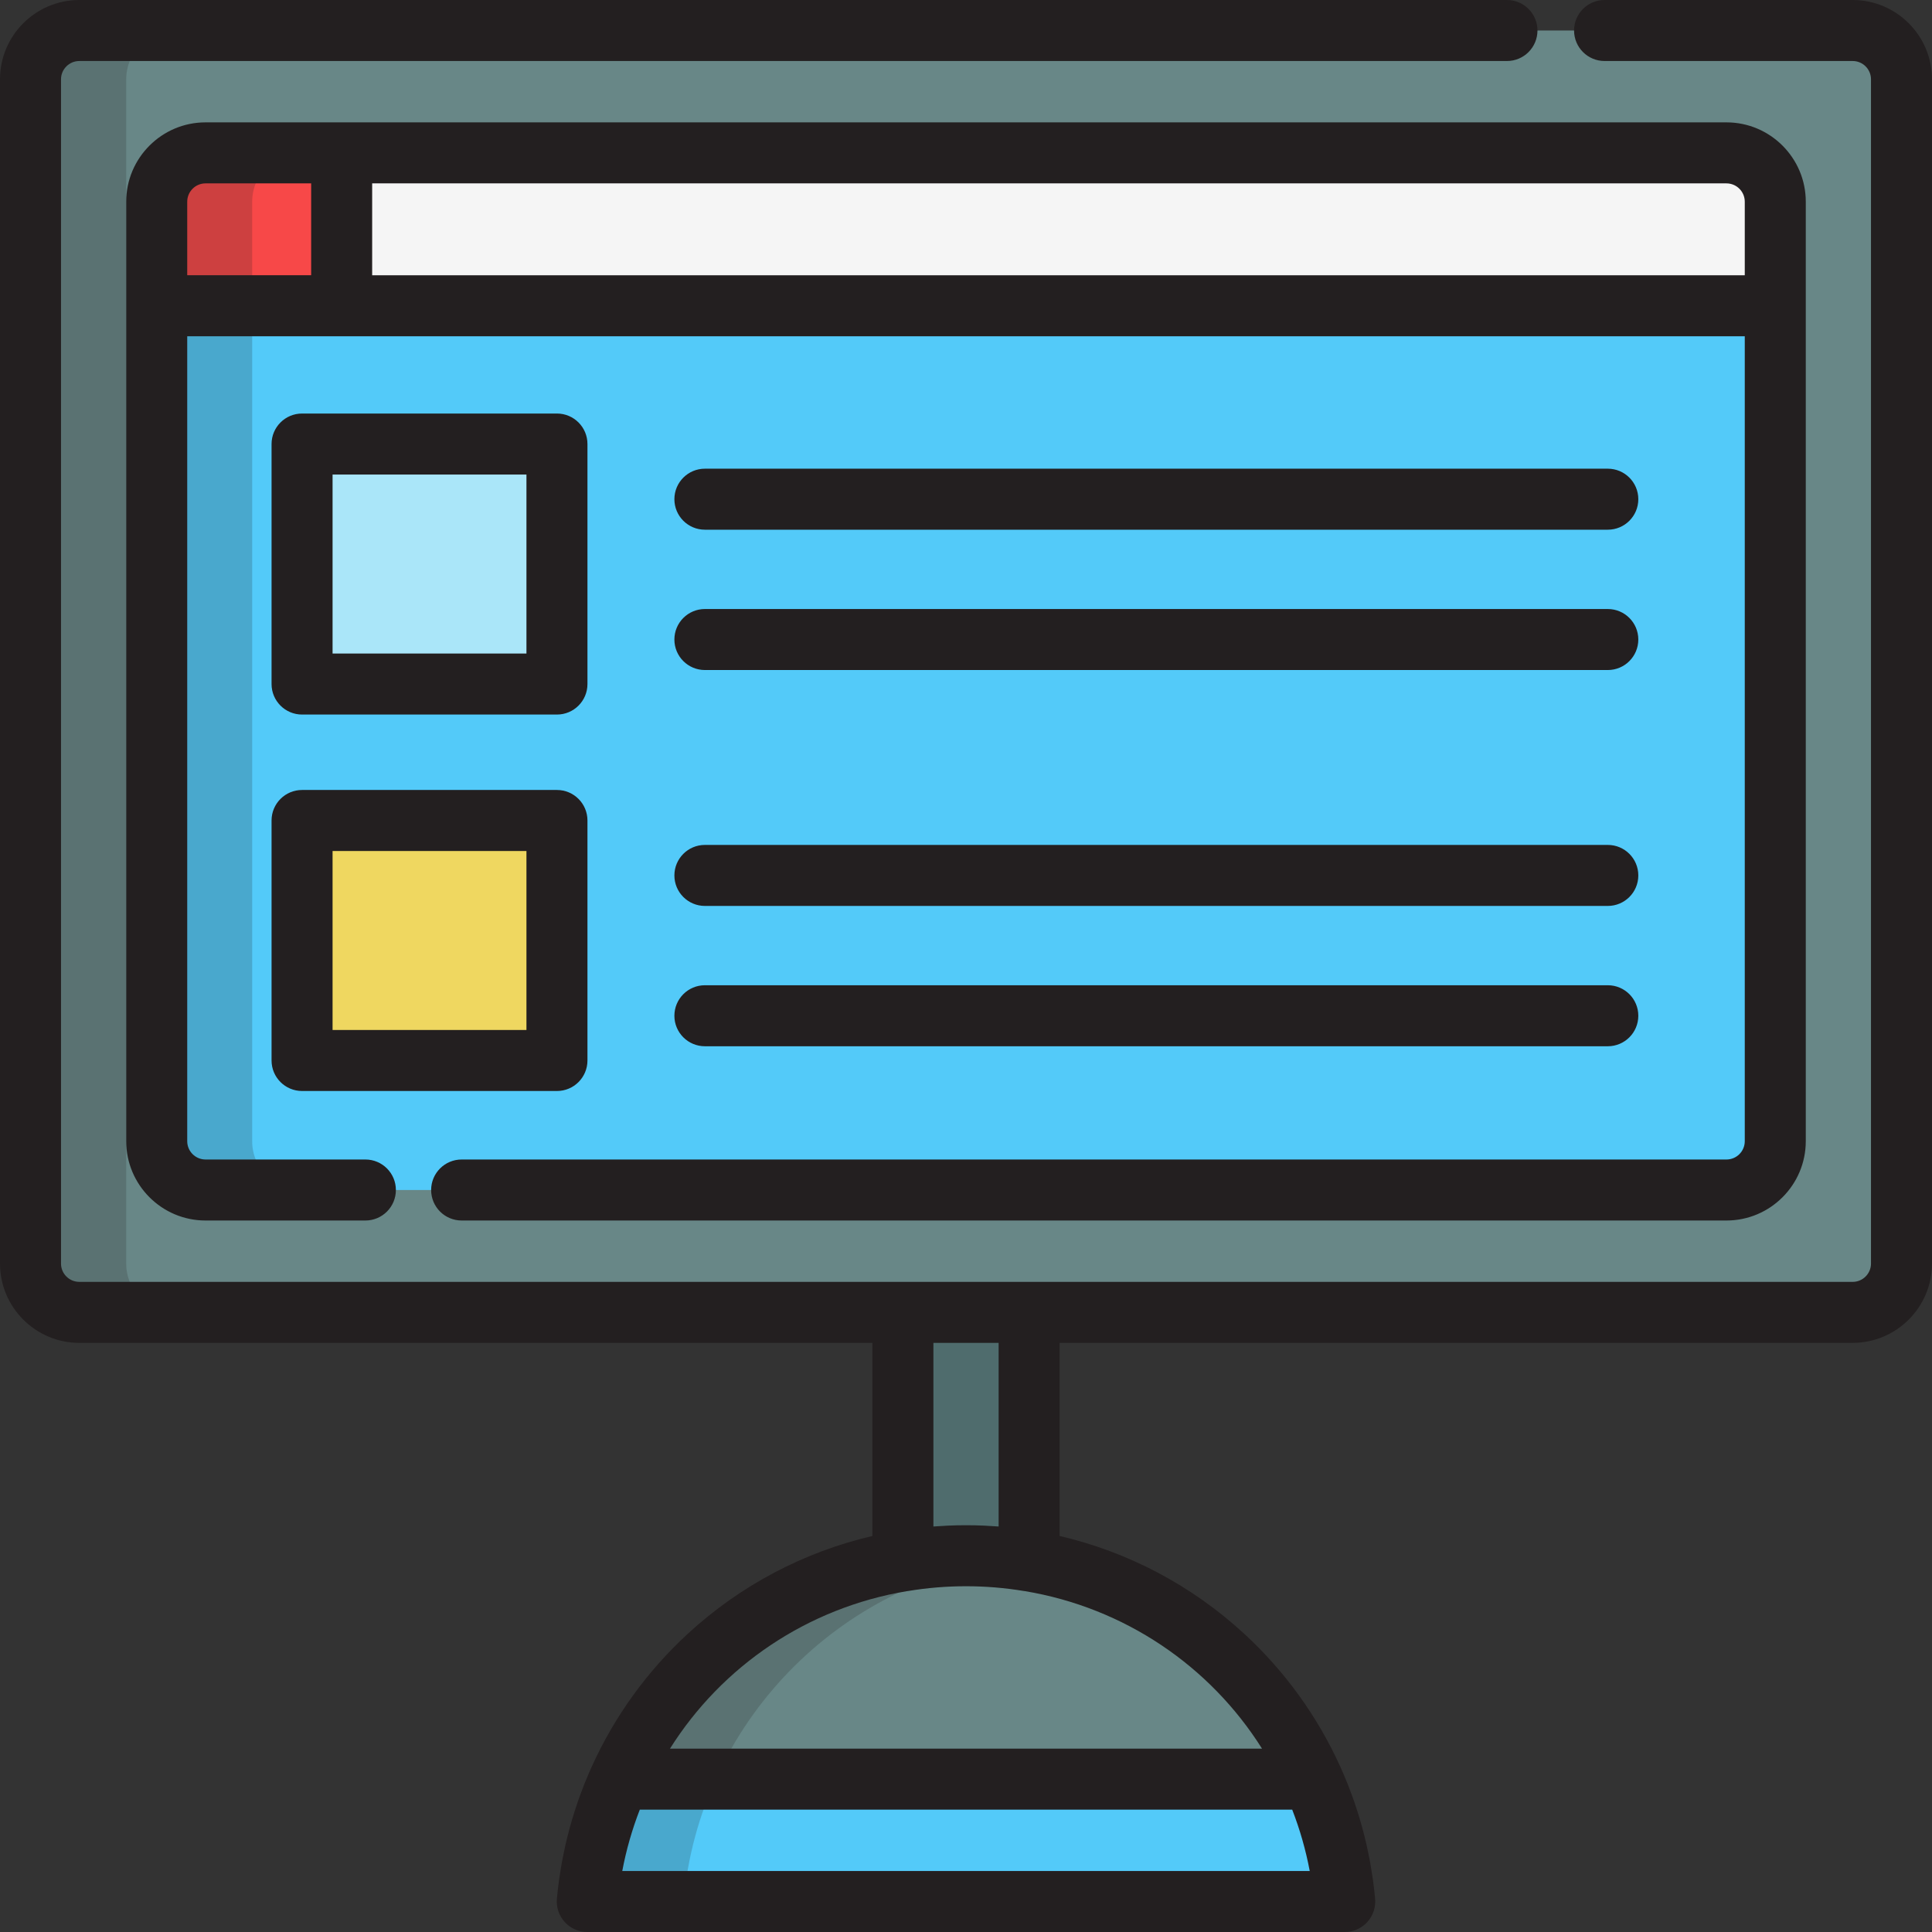
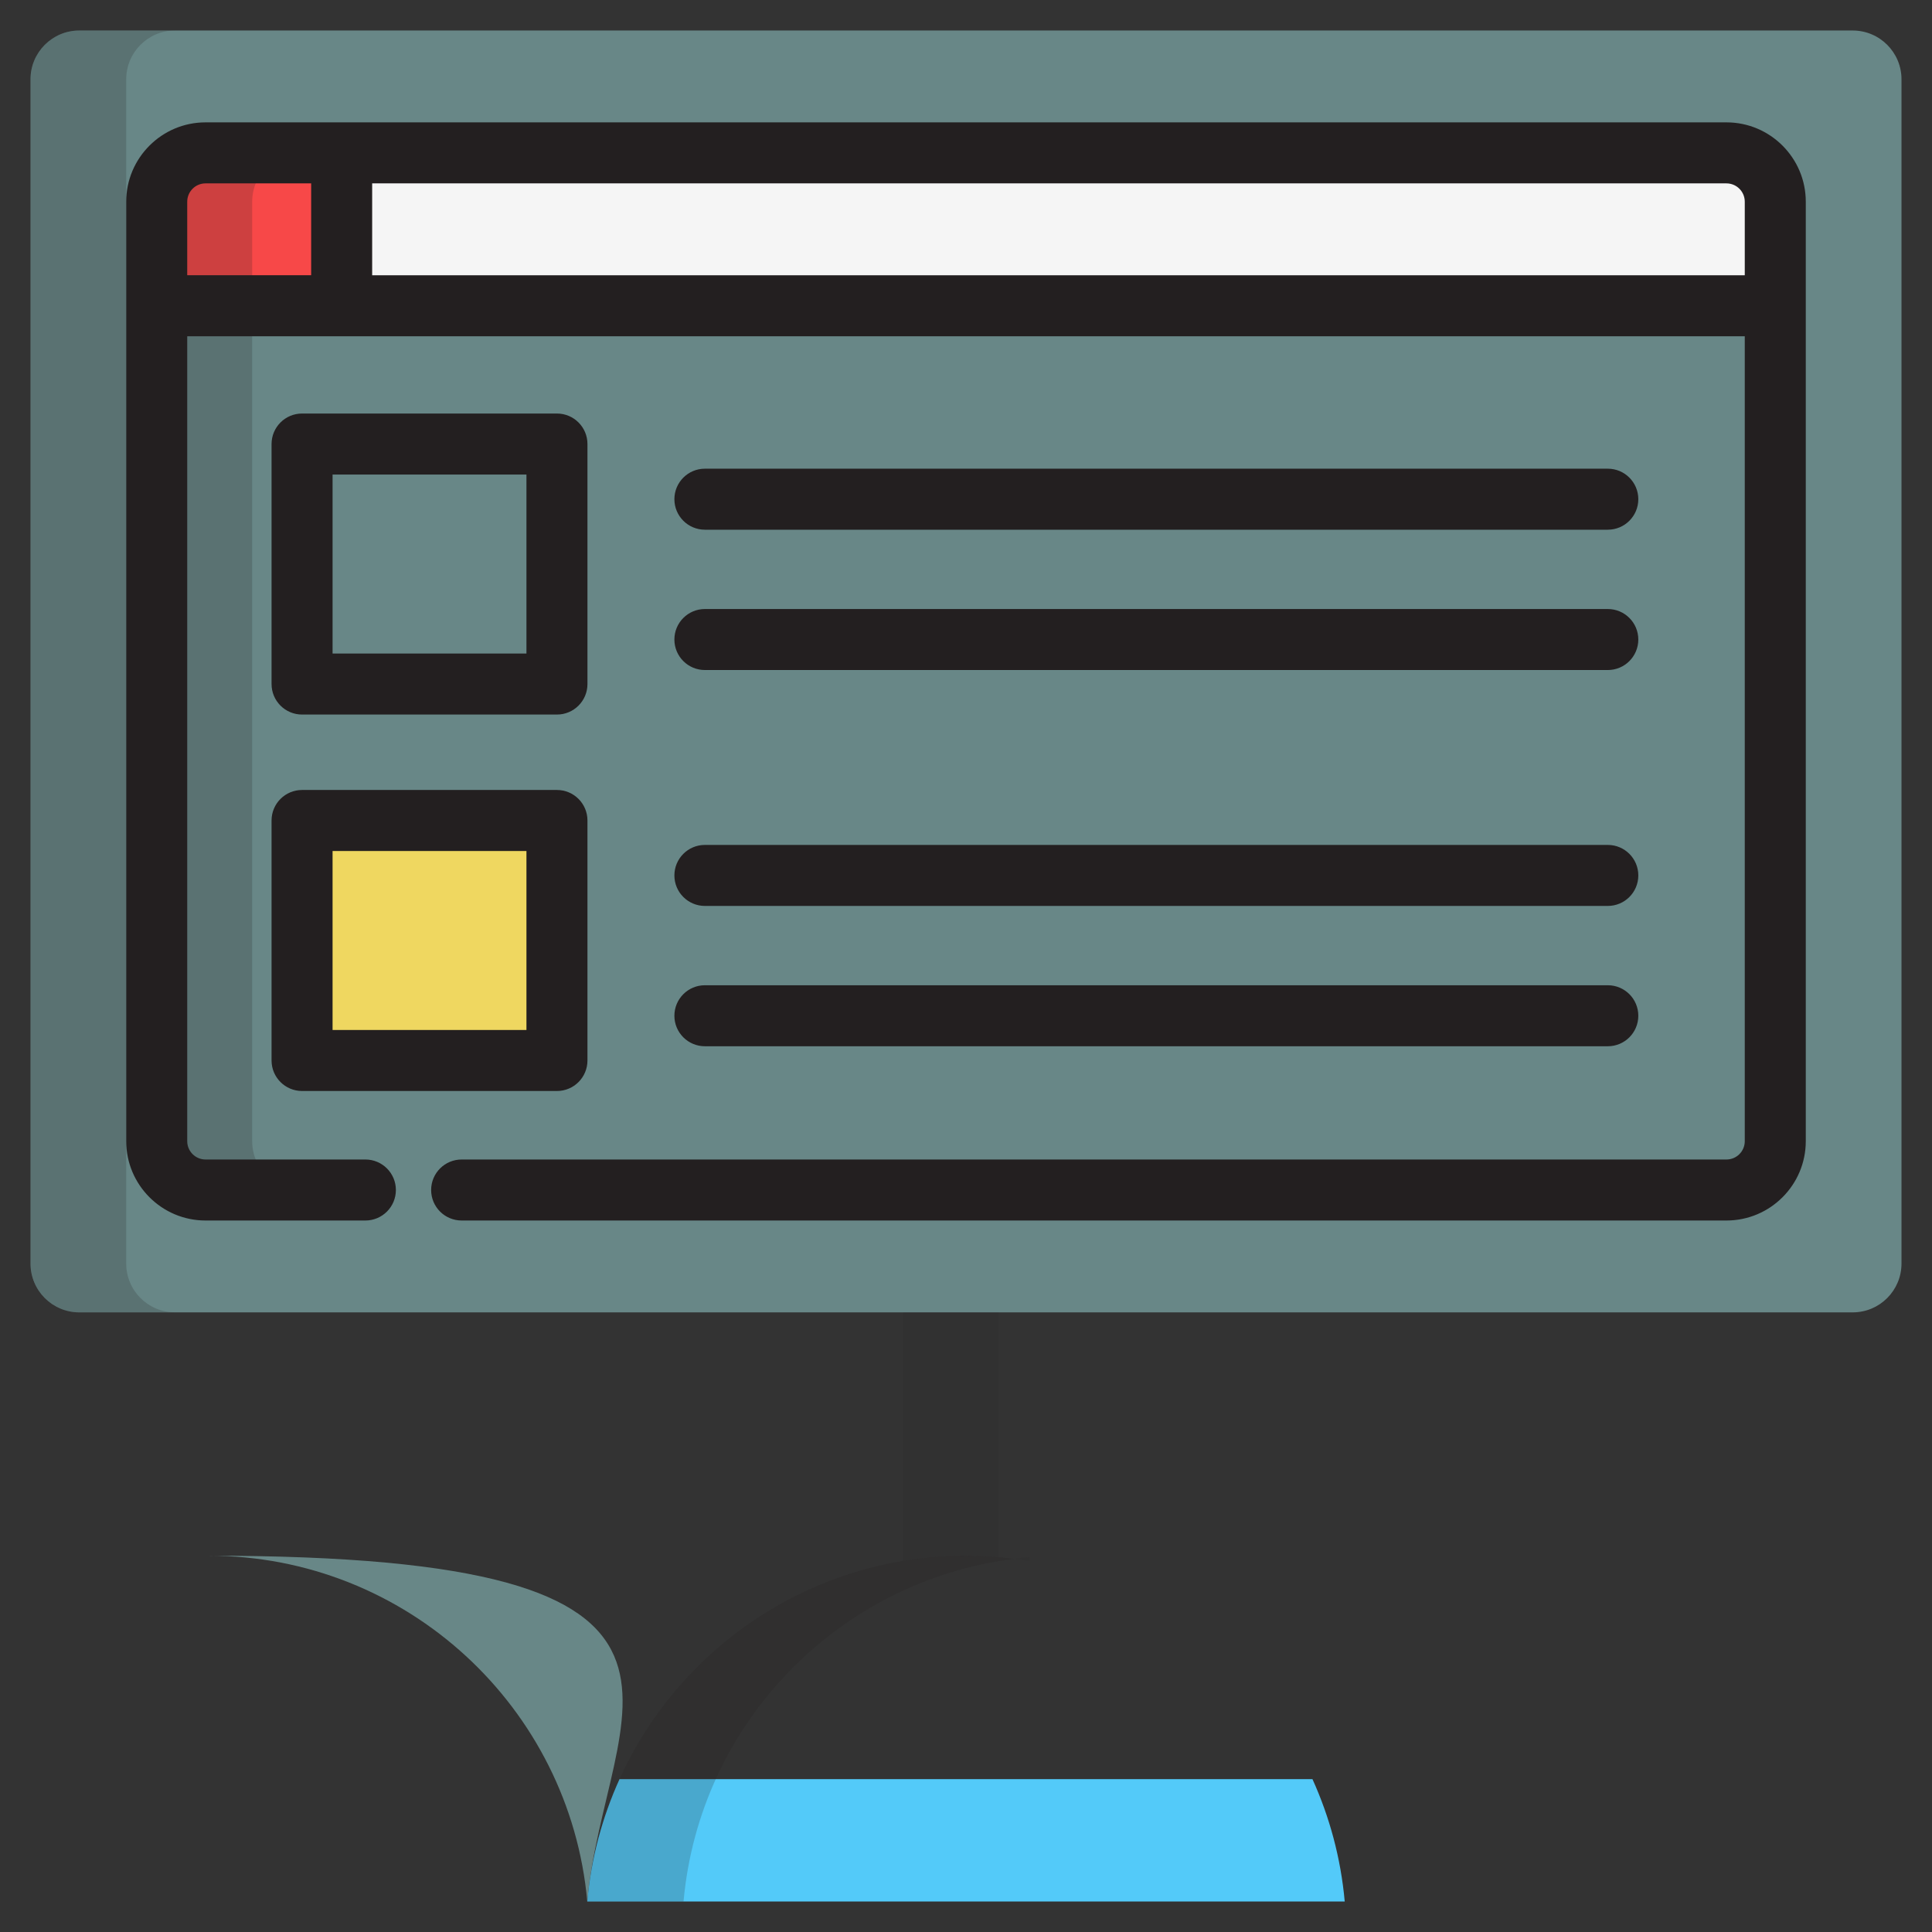
<svg xmlns="http://www.w3.org/2000/svg" version="1.1" id="Layer_1" viewBox="0 0 512 512" xml:space="preserve">
  <rect x="0" y="0" width="512" height="512" fill="#333333" stroke="none" />
  <path style="fill:#688787;" d="M425.229,8.085h65.752c7.143,0,12.935,5.792,12.935,12.935v313.837  c0,7.144-5.792,12.935-12.935,12.935H21.019c-7.143,0-12.935-5.79-12.935-12.935V21.02c0-7.143,5.792-12.935,12.935-12.935H399.36" />
-   <path style="fill:#53CAF9;" d="M122.34,315.365h305.599h29.591c7.143,0,12.935-5.79,12.935-12.935v-6.467V59.916v-6.467  c0-7.144-5.792-12.935-12.935-12.935h-29.591H84.061H54.468c-7.143,0-12.935,5.79-12.935,12.935v6.467v236.046v6.467  c0,7.144,5.792,12.935,12.935,12.935h29.593h12.77" />
  <path style="fill:#F5F5F5;" d="M457.531,40.514h-29.591H84.061H54.468c-7.143,0-12.935,5.79-12.935,12.935v6.467v21.111h428.932  V59.916v-6.467C470.465,46.304,464.674,40.514,457.531,40.514z" />
  <path style="fill:#F74848;" d="M90.543,40.514h-6.482H54.468c-7.143,0-12.935,5.79-12.935,12.935v6.467v21.111h49.01V40.514z" />
-   <rect x="80.055" y="117.675" style="fill:#AAE6F9;" width="67.552" height="63.607" />
  <rect x="80.055" y="217.434" style="fill:#EFD760;" width="67.552" height="63.607" />
-   <path style="fill:#688787;" d="M155.634,503.917h200.733c-4.623-51.375-47.79-91.638-100.366-91.638  C203.422,412.28,160.256,452.542,155.634,503.917z" />
+   <path style="fill:#688787;" d="M155.634,503.917c-4.623-51.375-47.79-91.638-100.366-91.638  C203.422,412.28,160.256,452.542,155.634,503.917z" />
  <path style="fill:#53CAF9;" d="M164.186,471.489c-4.553,10.041-7.519,20.954-8.552,32.427h200.733  c-1.034-11.474-4-22.388-8.552-32.427L164.186,471.489L164.186,471.489z" />
  <g style="opacity:0.2;">
    <path style="fill:#231F20;" d="M33.449,334.858V21.02c0-7.143,5.792-12.935,12.935-12.935H21.019   c-7.143,0-12.935,5.792-12.935,12.935v313.837c0,7.144,5.792,12.935,12.935,12.935h25.365   C39.241,347.792,33.449,342.001,33.449,334.858z" />
  </g>
-   <path style="fill:#547475;" d="M256,412.28c5.699,0,11.284,0.48,16.725,1.389v-65.877h-33.45v65.877  C244.716,412.759,250.301,412.28,256,412.28z" />
  <g style="opacity:0.2;">
    <path style="fill:#231F20;" d="M66.829,302.43v-6.467V59.916v-6.467c0-7.144,5.792-12.935,12.935-12.935H54.468   c-7.143,0-12.935,5.79-12.935,12.935v6.467v236.046v6.467c0,7.144,5.792,12.935,12.935,12.935h25.296   C72.621,315.365,66.829,309.573,66.829,302.43z" />
  </g>
  <g style="opacity:0.1;">
    <path style="fill:#231F20;" d="M264.678,347.792h-25.296v65.877c5.44-0.91,11.026-1.389,16.726-1.389   c2.887,0,5.745,0.125,8.57,0.365V347.792z" />
    <path style="fill:#231F20;" d="M268.754,413.073c1.369,0.171,2.727,0.371,4.078,0.596v-1.024   C271.466,412.761,270.105,412.903,268.754,413.073z" />
  </g>
  <g style="opacity:0.2;">
    <path style="fill:#231F20;" d="M268.754,413.105c-4.179-0.528-8.431-0.827-12.754-0.827c-52.578,0-95.744,40.263-100.366,91.638   h25.511C185.386,456.766,222.102,419.001,268.754,413.105z" />
  </g>
  <g>
-     <path style="fill:#231F20;" d="M490.981,0.001h-65.752c-4.466,0-8.084,3.618-8.084,8.084s3.618,8.084,8.084,8.084h65.752   c2.675,0,4.851,2.176,4.851,4.851v313.837c0,2.674-2.175,4.851-4.851,4.851H272.725h-33.45H21.019   c-2.674,0-4.851-2.176-4.851-4.851V21.02c0-2.674,2.176-4.851,4.851-4.851H399.36c4.466,0,8.084-3.618,8.084-8.084   s-3.618-8.084-8.084-8.084H21.019C9.429,0.001,0,9.43,0,21.02v313.837c0,11.59,9.429,21.019,21.019,21.019H231.19v51.175   c-18.094,4.221-34.902,13.033-48.826,25.83c-10.907,10.022-19.517,22.014-25.506,35.208c-0.01,0.022-0.024,0.041-0.033,0.063   c-0.019,0.042-0.036,0.086-0.055,0.128c-0.508,1.123-0.987,2.257-1.456,3.398c-0.142,0.345-0.288,0.689-0.426,1.035   c-0.405,1.016-0.791,2.04-1.165,3.069c-0.182,0.499-0.363,0.999-0.538,1.502c-0.319,0.918-0.626,1.841-0.921,2.769   c-0.203,0.637-0.398,1.276-0.59,1.917c-0.247,0.831-0.488,1.662-0.716,2.5c-0.207,0.762-0.4,1.527-0.591,2.293   c-0.185,0.749-0.373,1.496-0.543,2.25c-0.199,0.883-0.377,1.77-0.554,2.658c-0.133,0.664-0.273,1.326-0.393,1.993   c-0.188,1.039-0.346,2.084-0.503,3.129c-0.081,0.536-0.175,1.068-0.247,1.605c-0.214,1.593-0.4,3.191-0.544,4.797   c-0.204,2.261,0.553,4.503,2.085,6.178c1.532,1.675,3.697,2.629,5.967,2.629h200.733c0.568,0,1.129-0.059,1.675-0.176   c1.638-0.347,3.144-1.199,4.292-2.454c0.766-0.838,1.338-1.817,1.692-2.87c0.356-1.053,0.494-2.178,0.391-3.31   c-0.144-1.603-0.329-3.198-0.543-4.787c-0.075-0.56-0.174-1.115-0.258-1.673c-0.154-1.021-0.308-2.042-0.492-3.056   c-0.124-0.687-0.268-1.369-0.405-2.052c-0.174-0.868-0.347-1.734-0.542-2.597c-0.174-0.769-0.364-1.531-0.554-2.295   c-0.188-0.752-0.376-1.504-0.58-2.252c-0.23-0.845-0.473-1.685-0.722-2.522c-0.19-0.637-0.384-1.272-0.585-1.905   c-0.294-0.926-0.6-1.848-0.918-2.764c-0.178-0.51-0.362-1.019-0.548-1.526c-0.37-1.015-0.75-2.025-1.15-3.029   c-0.148-0.37-0.303-0.737-0.455-1.106c-0.458-1.112-0.926-2.22-1.421-3.317c-0.024-0.053-0.044-0.108-0.069-0.161   c-0.013-0.027-0.03-0.051-0.043-0.079c-5.989-13.188-14.597-25.174-25.5-35.193c-13.925-12.797-30.734-21.609-48.828-25.83v-51.175   h210.175c11.59,0,21.019-9.429,21.019-21.019V21.02C512,9.43,502.571,0.001,490.981,0.001z M164.907,495.833   c1.044-5.547,2.597-10.982,4.646-16.259h172.894c2.047,5.277,3.6,10.712,4.645,16.259H164.907z M334.447,463.405H177.554   c13.772-21.881,36.393-37.327,62.83-41.739c0.074-0.01,0.149-0.012,0.223-0.024c10.152-1.696,20.632-1.696,30.785,0   c0.048,0.008,0.097,0.004,0.144,0.012C298.009,426.049,320.661,441.502,334.447,463.405z M264.64,404.538   c-0.721-0.057-1.441-0.086-2.162-0.129c-0.583-0.035-1.165-0.079-1.749-0.105c-3.154-0.137-6.309-0.137-9.462,0   c-0.578,0.025-1.152,0.069-1.729,0.104c-0.726,0.043-1.453,0.072-2.178,0.13v-48.663h17.282v48.663H264.64z" />
    <path style="fill:#231F20;" d="M122.34,323.448h335.191c11.59,0,21.019-9.429,21.019-21.019V81.026V53.448   c0-11.59-9.429-21.019-21.019-21.019H90.543H54.468c-11.591,0-21.019,9.429-21.019,21.019v27.578v221.403   c0,11.59,9.428,21.019,21.019,21.019h42.362c4.465,0,8.084-3.618,8.084-8.084s-3.62-8.084-8.084-8.084H54.468   c-2.675,0-4.851-2.176-4.851-4.851V89.111h40.926h371.838v213.319c0,2.674-2.175,4.851-4.851,4.851H122.34   c-4.465,0-8.084,3.618-8.084,8.084S117.875,323.448,122.34,323.448z M49.618,72.942V53.448c0-2.674,2.175-4.851,4.851-4.851h27.991   v24.344H49.618z M98.627,72.942V48.598h358.903c2.675,0,4.851,2.176,4.851,4.851v19.494H98.627z" />
    <path style="fill:#231F20;" d="M80.05,189.363h67.548c4.465,0,8.084-3.618,8.084-8.084v-63.605c0-4.466-3.62-8.084-8.084-8.084   H80.05c-4.465,0-8.084,3.618-8.084,8.084v63.605C71.966,185.745,75.585,189.363,80.05,189.363z M88.134,125.758h51.38v47.437   h-51.38V125.758z" />
    <path style="fill:#231F20;" d="M71.966,281.042c0,4.466,3.62,8.084,8.084,8.084h67.548c4.465,0,8.084-3.618,8.084-8.084v-63.605   c0-4.466-3.62-8.084-8.084-8.084H80.05c-4.465,0-8.084,3.618-8.084,8.084V281.042z M88.134,225.52h51.38v47.437h-51.38V225.52z" />
    <path style="fill:#231F20;" d="M186.805,177.565h239.281c4.466,0,8.084-3.618,8.084-8.084c0-4.466-3.618-8.084-8.084-8.084H186.805   c-4.465,0-8.084,3.618-8.084,8.084C178.72,173.946,182.34,177.565,186.805,177.565z" />
    <path style="fill:#231F20;" d="M186.805,140.377h239.281c4.466,0,8.084-3.618,8.084-8.084s-3.618-8.084-8.084-8.084H186.805   c-4.465,0-8.084,3.618-8.084,8.084S182.34,140.377,186.805,140.377z" />
    <path style="fill:#231F20;" d="M186.805,240.082h239.281c4.466,0,8.084-3.618,8.084-8.084s-3.618-8.084-8.084-8.084H186.805   c-4.465,0-8.084,3.618-8.084,8.084S182.34,240.082,186.805,240.082z" />
    <path style="fill:#231F20;" d="M186.805,277.269h239.281c4.466,0,8.084-3.618,8.084-8.084c0-4.466-3.618-8.084-8.084-8.084H186.805   c-4.465,0-8.084,3.618-8.084,8.084C178.72,273.65,182.34,277.269,186.805,277.269z" />
  </g>
</svg>